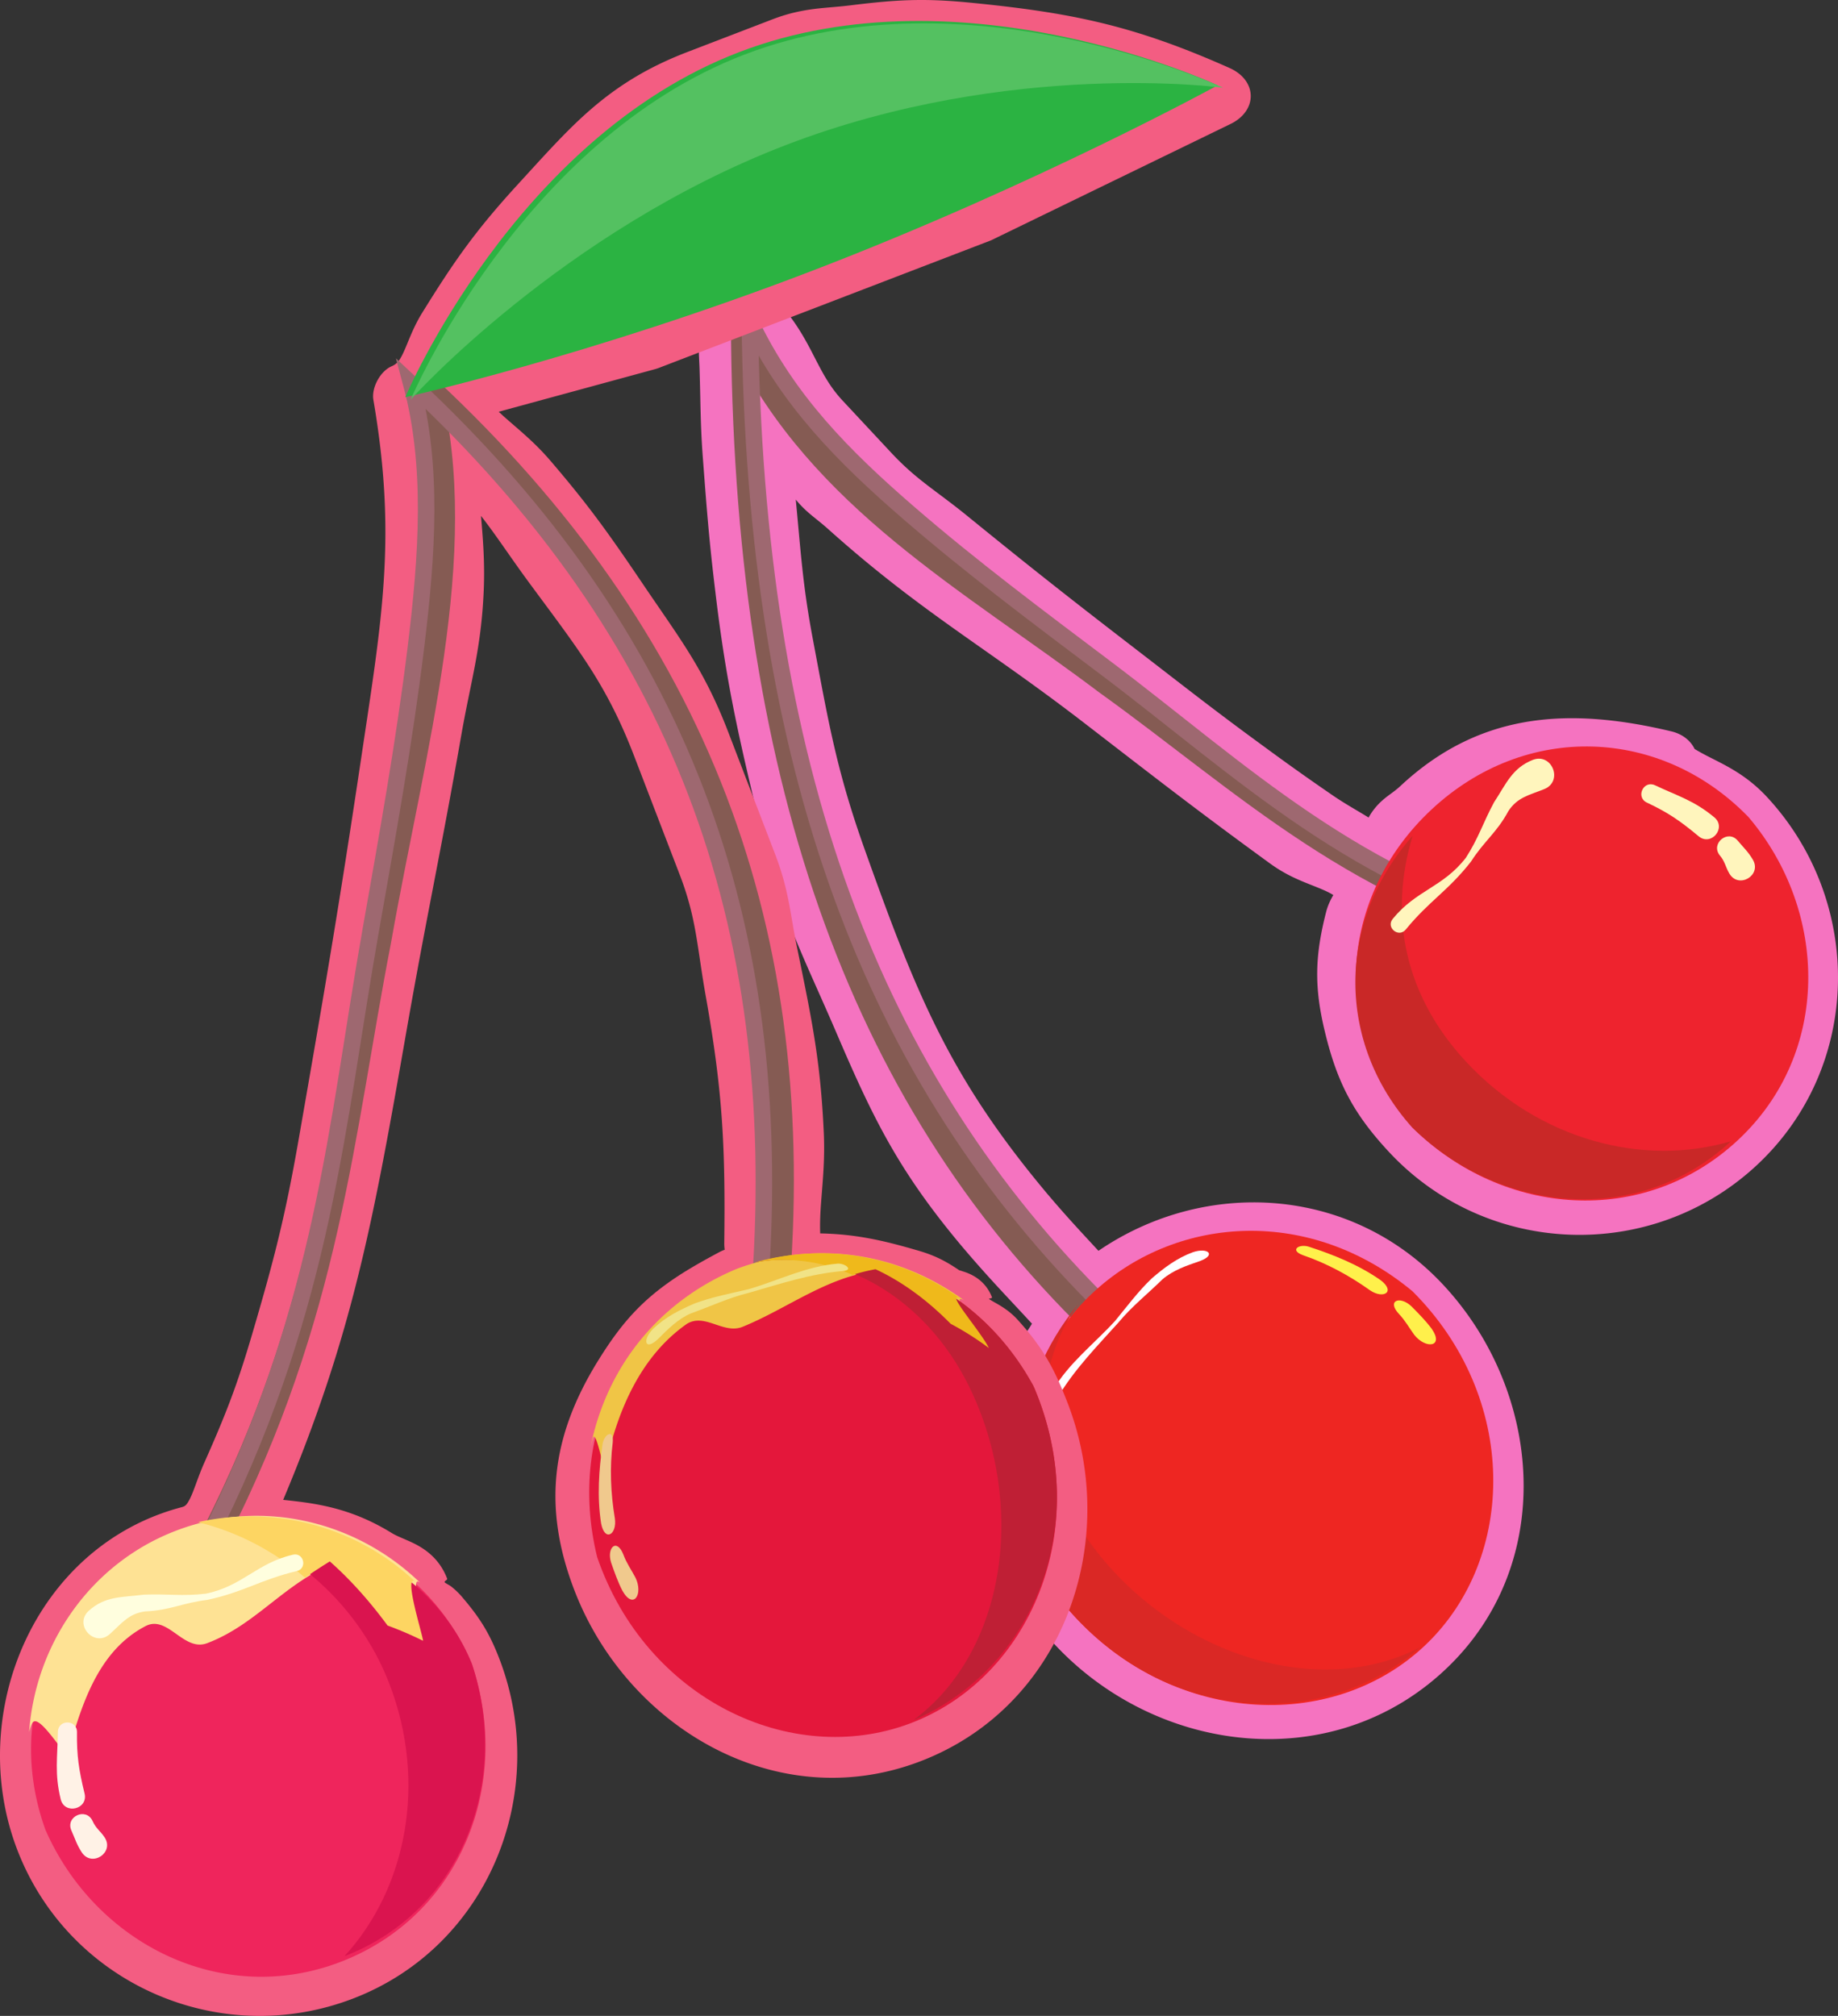
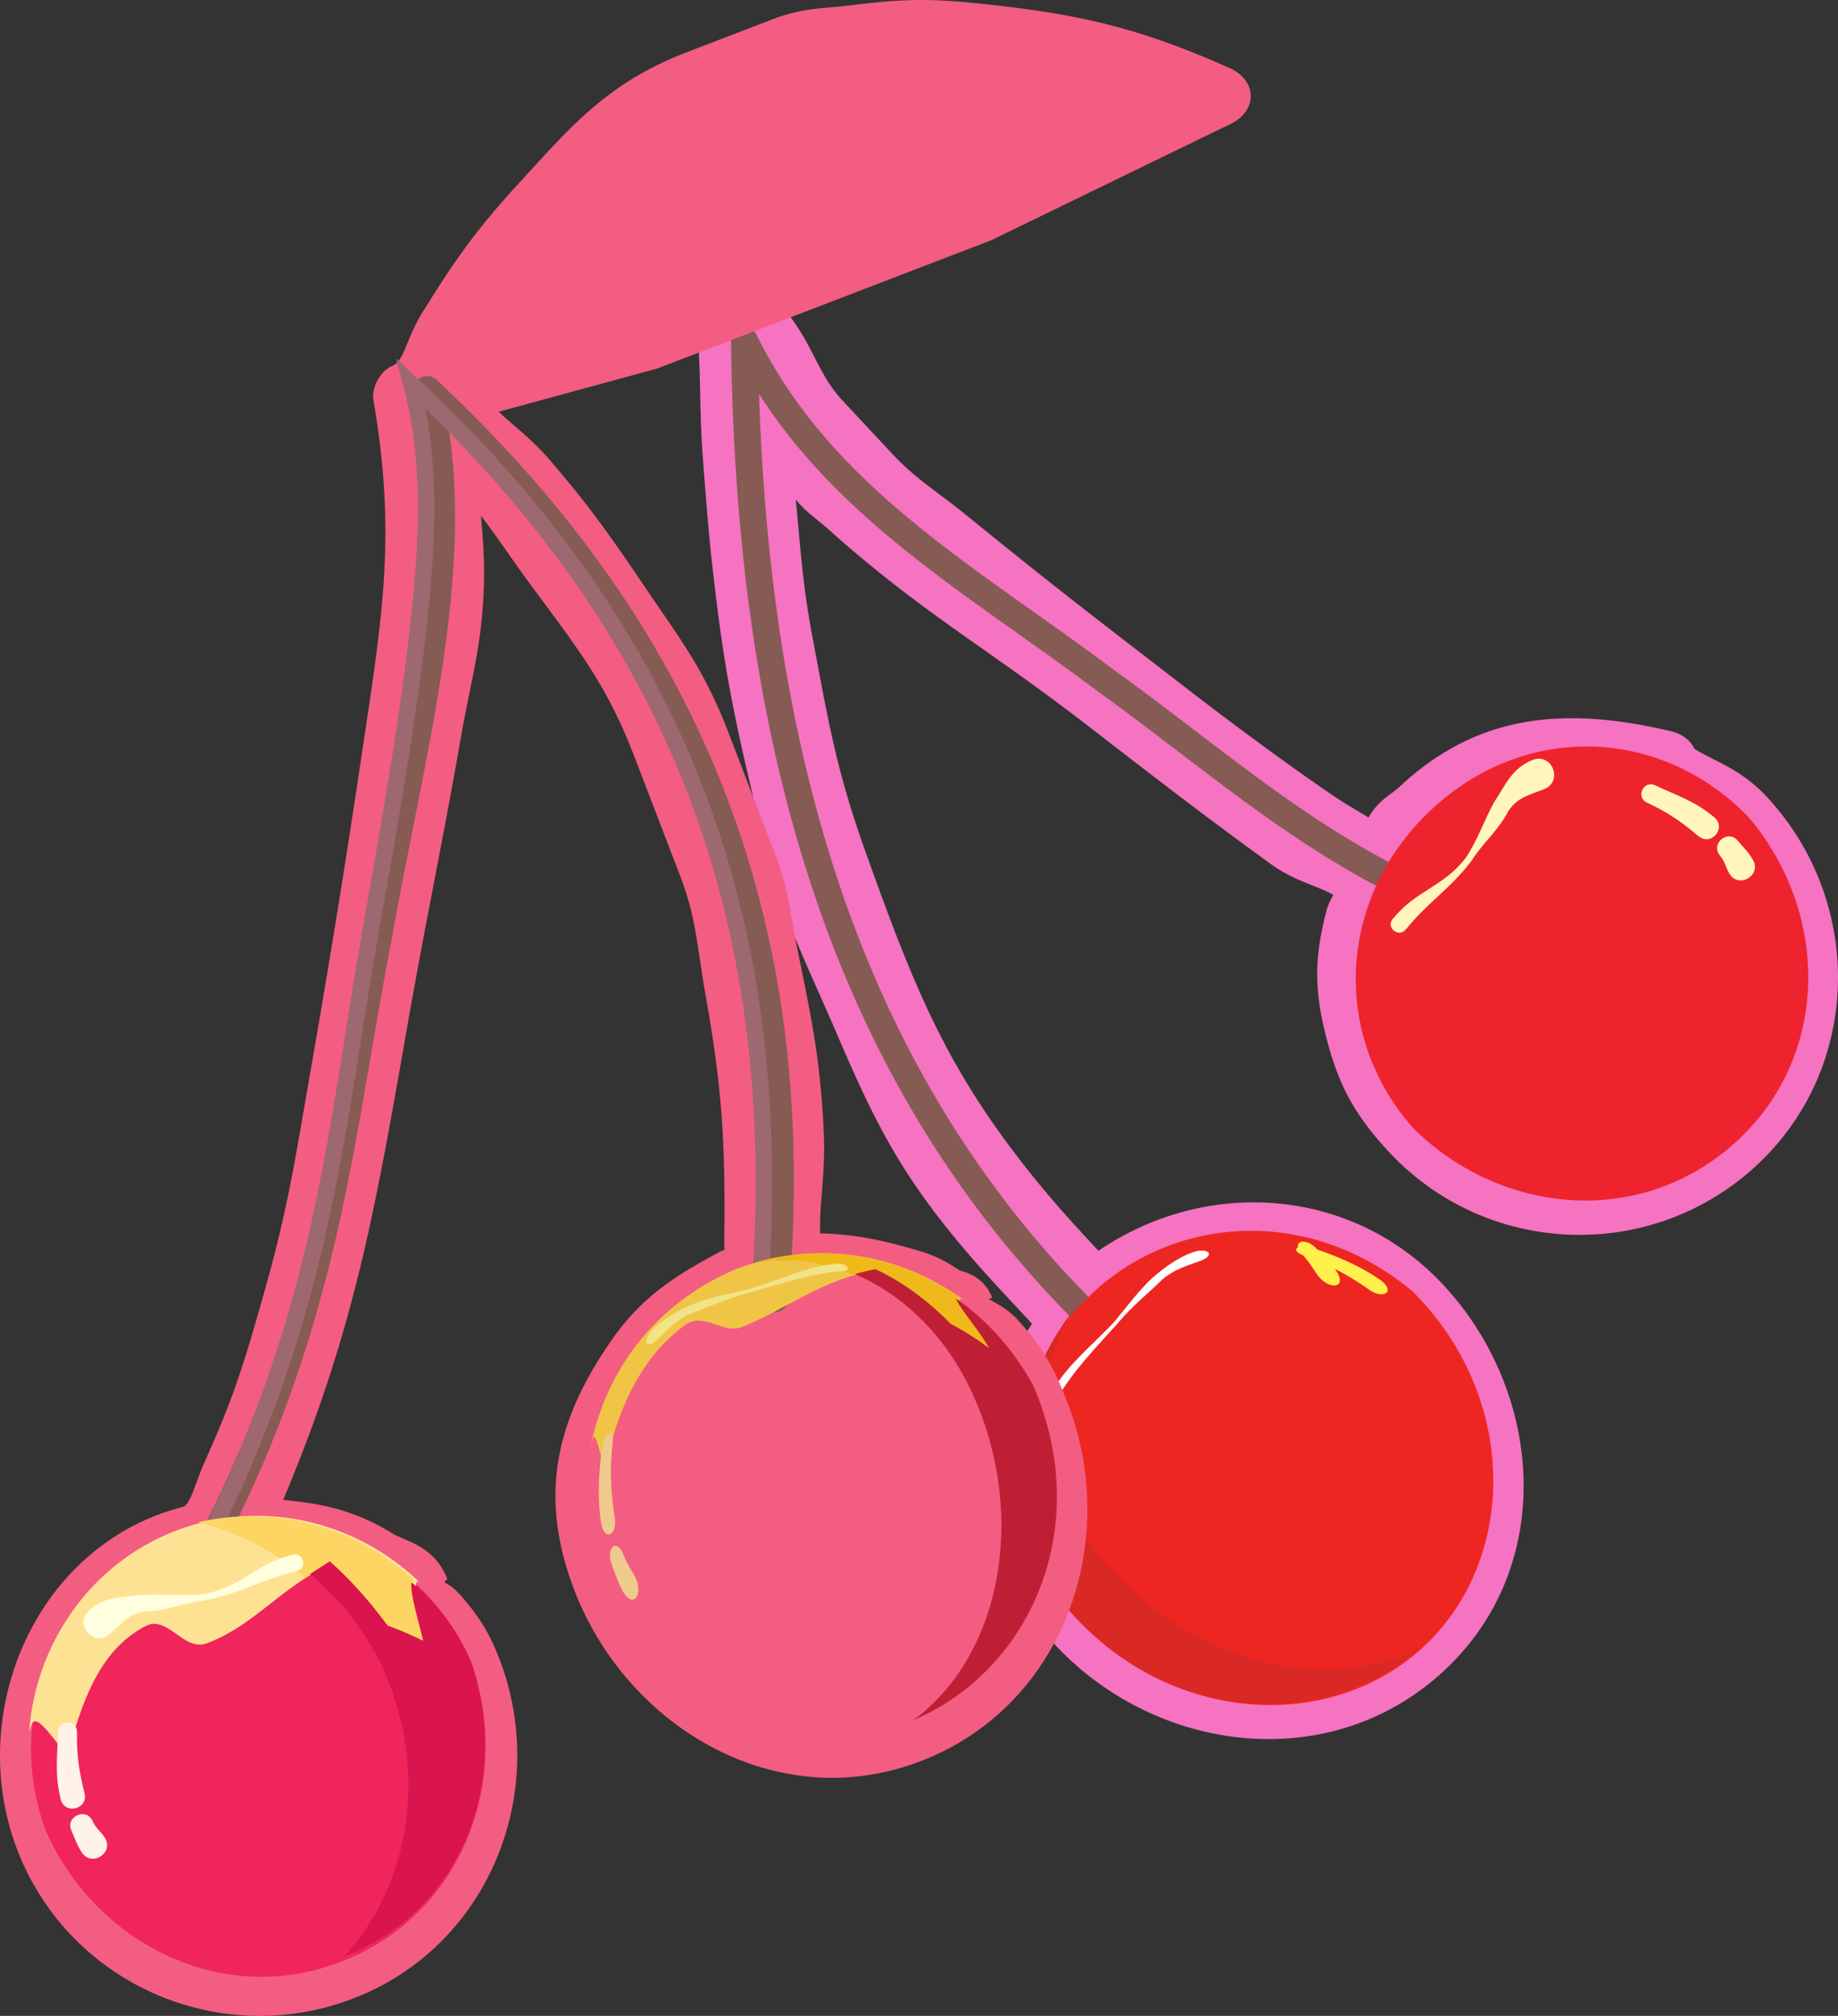
<svg xmlns="http://www.w3.org/2000/svg" width="252.569" height="277.006">
  <rect width="100%" height="100%" fill="#333333" stroke="none" />
  <path fill="#f573c0" d="M183.219 122.984c-.602-.371-1.29-.68-2.152-1.028-.961-.39-1.946-.758-2.946-1.218a20.322 20.322 0 0 1-3.61-2.094c-10.128-7.367-15.675-11.707-25.593-19.356-13.598-10.472-22.32-15.136-35.062-26.539-1.094-.992-2.11-1.71-2.993-2.515a14.357 14.357 0 0 1-1.511-1.586c.707 7.375.957 11.863 2.367 19.289 2.133 11.343 3.23 17.922 7.11 28.804 7.136 20.016 11.706 31.309 24.976 47.172 2.754 3.258 4.722 5.344 7.14 7.961 14.735-10.062 34.743-8.879 47.368 4.664 13.75 14.746 15.636 38.575.183 52.98-15.594 14.544-39.555 11.473-53.558-3.55-4.223-4.527-5.754-8.293-7.36-13.672-2.355-7.937-3.012-13.93-.344-22.32a17.876 17.876 0 0 1 1.637-3.664c.547-.93 1.137-1.766 1.727-2.602.488-.687.883-1.258 1.21-1.824-3.546-3.844-6.136-6.477-9.878-10.926-8.348-10.012-11.852-17.047-16.84-28.683-2.188-5.114-4.059-9.079-5.711-13.114-1.715-4.203-3.203-8.48-4.555-14.097-3.133-13.078-4.953-20.477-6.53-33.793-.852-7.02-1.157-11.043-1.692-18.102-.371-4.777-.32-7.601-.47-12.418-.015-.582-.054-1.14-.073-1.676a14.628 14.628 0 0 1 .054-2.183c.196-1.778.875-3.703 2.641-5.348.617-.578 1.59-1.281 2.848-1.617 1.386-.367 3.547-.32 5.207 1.457a26.308 26.308 0 0 1 3.125 4.098c.77 1.238 1.406 2.46 2.035 3.687 1.16 2.254 2.094 4.024 3.824 5.883l6.649 7.129c1.761 1.89 3.312 3.199 4.917 4.437 1.672 1.293 3.407 2.52 5.485 4.211 8.996 7.32 14.121 11.352 23.32 18.438 6.793 5.23 10.586 8.246 17.492 13.285a331.461 331.461 0 0 0 9.063 6.45c2.015 1.41 3.476 2.175 5.348 3.335a8.705 8.705 0 0 1 1.687-2.168c1.004-.937 1.723-1.266 2.727-2.203 11.148-10.395 23.656-10.691 37.187-7.473 1.527.368 2.637 1.262 3.2 2.422l.308.184c.926.543 1.836.988 2.734 1.445 2.04 1.043 4.457 2.356 6.844 4.91 13.395 14.367 13.2 37.086-1.324 50.633-14.426 13.45-37.078 12.66-50.531-1.766-4.907-5.261-7.153-9.566-8.825-16.496-1.507-6.18-1.398-10.476.172-16.574.242-.926.649-1.71.973-2.27" />
  <path fill="none" stroke="#855b53" stroke-linecap="round" stroke-linejoin="round" stroke-miterlimit="3.864" stroke-width="3.685" d="M214.219 129.1c-27.14-6.042-43.047-21.773-62.078-35.437-18.828-14.183-39.176-25.187-49.84-46.847.668 61.359 16.785 105.257 49.781 136.445" />
-   <path fill="none" stroke="#9e6870" stroke-linecap="round" stroke-miterlimit="3.864" stroke-width="2.268" d="M213.094 128.097c-26.754-6.703-42.473-22.23-61.145-36.305-9.336-7.039-18.343-13.754-27.133-21.36-8.78-7.605-16.597-15.39-21.777-26.355.668 61.375 16.738 103.926 48.856 135.614" />
  <path fill="#ee232e" d="M240.274 112.277c-12.012-12.387-30.622-13.11-43.551-1.051-12.934 12.058-13.93 31.066-2.414 43.914 12.273 11.988 31.515 13.578 44.445 1.582 12.883-11.957 12.54-31.453 1.52-44.445" />
-   <path fill="#c92827" d="M194.117 114.855c-10.496 11.84-10.465 28.468-.062 40.07 12.183 11.914 31.16 13.629 43.812 1.887-12.11 3.59-26.418-.207-36.347-10.856-8.516-9.136-10.739-20.133-7.403-31.101" />
  <path fill="#fff5bd" d="M226.309 110.284c2.91 1.368 4.554 2.5 7.101 4.621 1.73 1.438 3.89-1.16 2.16-2.597-2.785-2.313-4.964-2.903-8.144-4.403-1.586-.742-2.703 1.633-1.117 2.38" />
  <path fill="#fff5bd" d="M236.352 117.57c.699.832.75 1.554 1.285 2.46 1.265 2.157 4.5.254 3.23-1.902-.64-1.09-1.234-1.61-2.074-2.61-1.363-1.624-3.809.423-2.441 2.052m-25.766-13.137c-2.805 1.133-3.617 3.273-5.293 5.828-1.55 2.894-2.098 4.86-3.863 7.61-3.172 4.081-6.785 4.402-10.047 8.39-.977 1.191.816 2.656 1.793 1.46 3.215-3.933 5.836-5.32 8.969-9.343 1.796-2.805 3.554-3.988 5.132-6.933 1.247-1.899 2.836-2.172 4.922-3.012 2.668-1.078 1.055-5.074-1.613-4" />
  <path fill="#ee2622" d="M194.098 177.433c-14.047-11.664-32.137-10.414-43.508-.176-11.613 10.461-14.59 28.844-3.672 44.027 13.824 15.829 36.137 16.954 48.953 4.762 12.59-11.98 12.852-34.012-1.773-48.613" />
  <path fill="#da2825" d="M148.227 179.14c-9.223 10.965-11.555 27.77-1.563 41.851 13.805 16.055 35.266 16.825 48.508 5.352-14.113 7.312-33.465.973-44.531-13.223-8.364-10.734-9.43-24.504-2.414-33.98" />
-   <path fill="#fff04b" d="M179.04 172.472c3.269 1.125 6.32 2.762 9.222 4.828 1.855 1.262 3.574.203 1.437-1.406-3.086-2.14-6.437-3.473-9.875-4.594-1.386-.406-2.62.496-.785 1.172m13.203 8.086c.832.863 1.395 1.894 2.094 2.855 1.563 1.992 4.156 1.711 2.398-.832-.832-1.113-1.808-2.097-2.785-3.082-1.554-1.48-3.441-.812-1.707 1.059" />
+   <path fill="#fff04b" d="M179.04 172.472c3.269 1.125 6.32 2.762 9.222 4.828 1.855 1.262 3.574.203 1.437-1.406-3.086-2.14-6.437-3.473-9.875-4.594-1.386-.406-2.62.496-.785 1.172c.832.863 1.395 1.894 2.094 2.855 1.563 1.992 4.156 1.711 2.398-.832-.832-1.113-1.808-2.097-2.785-3.082-1.554-1.48-3.441-.812-1.707 1.059" />
  <path fill="#fff" d="M163.93 172.062c-2.188.8-3.95 2.129-5.668 3.61-1.856 1.776-3.403 3.847-5.031 5.835-2.864 3.137-6.301 5.734-8.508 9.45-.469.874-.18 2.359.597 1.1 2.286-3.862 5.407-7.034 8.368-10.327 1.808-2.184 4.027-3.95 6.043-5.93 1.46-1.258 3.304-1.887 5.148-2.516 2.293-.847 1.113-1.91-.95-1.222" />
  <path fill="#f35d82" d="m135.895 178.491.308.196c.492.289 1.008.562 1.516.89.668.43 1.445 1.012 2.187 1.844 3.508 3.879 5.051 6.805 6.832 11.445 7.297 19.008-.562 41.59-20.234 49.141-19.77 7.59-40.355-4.676-47.582-23.508-4.383-11.414-3.137-21.094 3.145-31.336 3.41-5.531 6.394-8.91 12.14-12.48 1.727-1.047 2.824-1.653 4.617-2.617.262-.141.516-.25.762-.34a6.173 6.173 0 0 1-.062-.82c.164-13.208-.2-20.84-2.512-33.852-.621-3.45-.942-6.203-1.422-8.918-.438-2.465-1.016-4.89-2.156-7.863l-6.274-16.336c-1.883-4.914-3.8-8.578-6.023-12.074-2.324-3.637-4.965-7.098-8.215-11.508-2.625-3.543-4.523-6.489-6.645-9.235l-.18-.23c.255 3.09.532 6.195.38 10.117-.168 4.063-.614 7.207-1.196 10.332-.547 2.93-1.218 5.844-1.879 9.598-2.793 16-4.785 24.93-7.582 40.933-4.457 25.48-7.293 41.36-16.91 64.227 1.516.156 2.957.324 4.367.57 3.418.606 6.797 1.676 10.54 3.977.332.207.718.394 1.246.62.66.29 1.3.556 1.898.856 1.578.801 3.461 2.133 4.477 4.785.09.235-.422.297-.332.532.296.23.628.351.941.601.441.356.95.809 1.453 1.407 2.387 2.8 3.738 4.894 5.121 8.496 7.043 18.355-1.465 39.527-20.105 46.68-18.364 7.05-39.078-2.044-46.145-20.446-7.195-18.746 2.453-41.785 22.598-47.074.418-.11.656-.238 1.078-1.059.262-.504.504-1.12.832-2.012.355-.964.719-1.964 1.16-2.96 3.02-6.786 4.574-10.793 6.656-17.899 3.012-10.234 4.512-16.11 6.352-26.648 3.55-20.34 5.508-31.782 8.562-52.196 1.438-9.656 2.688-17.34 3.153-25.015.457-7.461.164-14.914-1.453-24.364-.285-1.668.941-3.937 2.492-4.613.683-.297 1.05-.672 1.57-1.758.356-.742.66-1.547 1.012-2.37.41-.962.93-2.102 1.668-3.282 4.394-7.094 7.27-11.203 13.012-17.488 3.777-4.117 6.812-7.555 10.203-10.477 3.629-3.129 7.672-5.699 13.195-7.816l11.668-4.48c2.254-.868 4.14-1.235 5.957-1.458 1.55-.187 3.14-.261 5.09-.511 5.96-.727 9.676-.942 15.797-.364 14.164 1.383 22.734 3.11 35.976 9.008 3.836 1.707 3.907 5.867.13 7.703l-32.891 15.98-45.711 17.555-.34.114-21.613 5.886.687.63c2 1.78 4.145 3.464 6.336 6 5.445 6.34 8.238 10.3 12.926 17.238 2.476 3.66 4.511 6.5 6.332 9.453 1.918 3.113 3.597 6.347 5.265 10.691l6.45 16.805c.984 2.558 1.5 4.656 1.91 6.785.363 1.879.633 3.797 1.129 6.172 1.992 9.75 3.183 15.316 3.64 25.277.168 3.7-.148 6.621-.363 9.527-.11 1.45-.18 2.84-.129 4.325 4.735.101 8.445.89 13.453 2.36 2.344.679 3.824 1.468 5.653 2.702l.718.227c.914.308 2.871 1.12 3.782 3.488.054.152-.344.133-.418.234" />
  <path fill="none" stroke="#855b53" stroke-linecap="round" stroke-linejoin="round" stroke-miterlimit="3.864" stroke-width="3.685" d="M29.504 210.956c15.55-30.531 17.246-55.125 22.41-81.71 4.707-26.676 12.434-53.126 6.8-75.72 36.888 34.395 52.196 74.68 47.802 124.907" />
  <path fill="none" stroke="#9e6870" stroke-linecap="round" stroke-miterlimit="3.864" stroke-width="2.268" d="M29.684 209.28c14.883-30.511 16.566-54.8 21.226-81.257 2.332-13.227 4.63-25.953 6.227-38.946 1.594-12.98 2.39-25.097-.613-36.316 36.898 34.402 51.414 73.902 47.949 123.52" />
  <path fill="#ef255c" d="M6.246 251.445c-5.863-16.227 1.645-33.27 18.153-39.606 16.507-6.336 34.027 1.098 40.527 17.082 5.39 16.285-1.613 34.277-18.063 40.637-16.394 6.34-33.765-2.516-40.617-18.113" />
  <path fill="#fee294" d="M4 238.003c.91-12.363 8.649-23.332 20.367-27.738 11.582-4.352 24.512-1.328 33.328 7.187a6.246 6.246 0 0 0-.168-.105c-1.261-.629 1.176 6.984 1.387 8.297a47.484 47.484 0 0 0-4.77-2.153c-2.316-3.207-4.89-6.222-7.812-8.894-7.203 2.832-11.035 8.613-17.867 11.191-3.246 1.23-5.402-3.937-8.469-2.343-6.625 3.449-8.844 11.02-10.738 17.69-1.004-.702-4.043-5.862-4.844-4.331-.191.371-.308.797-.414 1.2" />
  <path fill="#da144f" d="M27.203 209.16c14.485-1.817 31.774 5.003 37.637 19.437 5.371 16.176-1.41 33.98-17.508 40.207 8.535-9.313 11.395-23.836 6.176-37.43-4.477-11.66-14.984-20.406-26.305-22.215" />
  <path fill="#fdd562" d="M27.203 209.16c10.719-2.395 21.91.718 29.785 8.113-1.464-.723.95 6.875 1.153 8.191a47.34 47.34 0 0 0-4.883-2.098c-2.344-3.183-4.957-6.175-7.934-8.812a71.296 71.296 0 0 0-3.414 2.234c-4.289-3.695-9.34-6.308-14.707-7.629" />
  <path fill="#fff2e6" d="M10.578 238.015c-.043 3.219.254 5.191 1.04 8.414.534 2.184-2.743 2.984-3.278.8-.86-3.515-.434-5.734-.387-9.25.028-1.75 2.653-1.714 2.625.036" />
  <path fill="#fff2e6" d="M12.727 250.238c.441.992 1.066 1.359 1.648 2.234 1.379 2.086-1.746 4.156-3.129 2.074-.695-1.055-.902-1.82-1.433-3.012-.864-1.941 2.046-3.238 2.914-1.296" />
  <path fill="#fffede" d="M12.215 221.323c2.246-2.027 4.527-1.816 7.559-2.203 3.28-.129 5.285.246 8.535-.136 5.054-1.063 6.925-4.172 11.937-5.352 1.504-.355 2.035 1.895.531 2.25-4.945 1.168-7.34 2.914-12.328 3.965-3.308.387-5.144 1.445-8.484 1.574-2.25.29-3.195 1.598-4.863 3.106-2.137 1.921-5.024-1.282-2.887-3.204" />
-   <path fill="#e4173b" d="M82.055 213.948c-4.328-17.742 4.722-33.449 18.914-39.18 14.492-5.855 32.32-.472 41.183 15.997 8.16 19.367-.605 39.914-17.183 46.086-16.29 6.062-36.203-3.36-42.914-22.903" />
  <path fill="#f0c546" d="M81.149 198.827c2.418-11.863 10.171-20.375 20.16-24.5 10.117-3.734 21.543-2.707 31.289 4.434l-.176-.117c-2.266-1.168 2.98 4.55 4.191 7a39.3 39.3 0 0 0-5.07-3.395c-3.043-3.183-6.457-5.844-10.23-7.687-7.153.46-12.844 5.14-19.258 7.75-2.645 1.074-5.16-1.926-7.664-.403-6.332 4.418-9.649 11.957-11.282 20.082-.308-.601-1.203-5.441-1.605-4.433-.145.41-.25.84-.355 1.27" />
  <path fill="#bf1f35" d="M103.695 173.468c13.903-3.484 30.024 1.789 38.301 16.941 8.38 19.446-.34 39.07-16.457 45.942 12.762-9.477 15.55-29.649 7.64-45.817-5.98-12.222-17.89-19.218-29.484-17.066" />
  <path fill="#efb91b" d="M103.695 173.468c9.325-2.586 19.47-1.273 28.25 4.965-2.18-1.121 2.782 4.445 3.946 6.8a40.52 40.52 0 0 0-5.262-3.335c-3.078-3.13-6.523-5.727-10.32-7.493a26.334 26.334 0 0 0-3.164.778c-4.41-1.965-8.996-2.496-13.45-1.715" />
  <path fill="#f0c98d" d="M84.195 198.238c-.421 3.433-.289 6.894.297 10.406.32 2.219-1.386 3.3-1.894.676-.57-3.711-.301-7.31.203-10.891.242-1.426 1.59-2.137 1.394-.191m1.481 15.41c.41 1.125 1.094 2.086 1.648 3.132 1.106 2.278-.285 4.489-1.8 1.793-.633-1.234-1.09-2.543-1.547-3.851-.649-2.05.777-3.45 1.699-1.074" />
  <path fill="#f1e387" d="M89.73 182.609c1.68-1.614 3.649-2.614 5.735-3.508 2.406-.89 4.95-1.371 7.45-1.965 4.073-1.2 7.913-3.152 12.222-3.504.992-.04 2.199.871.726 1.02-4.472.359-8.691 1.773-12.949 2.992-2.758.668-5.316 1.886-7.976 2.832-1.774.762-3.145 2.144-4.52 3.52-1.766 1.69-2.203.167-.687-1.387" />
-   <path fill="#2bb342" d="M55.688 54.577s15.02-35.566 45.847-47.402c30.828-11.832 65.79 4.55 65.79 4.55s-24.887 13.65-55.716 25.481C80.781 49.042 55.688 54.577 55.688 54.577" />
-   <path fill="#54c161" d="M56.43 54.91s15.02-35.57 45.847-47.403c30.829-11.836 65.79 4.547 65.79 4.547s-29.211-3.969-60.04 7.863C77.195 31.753 56.43 54.91 56.43 54.91" />
</svg>